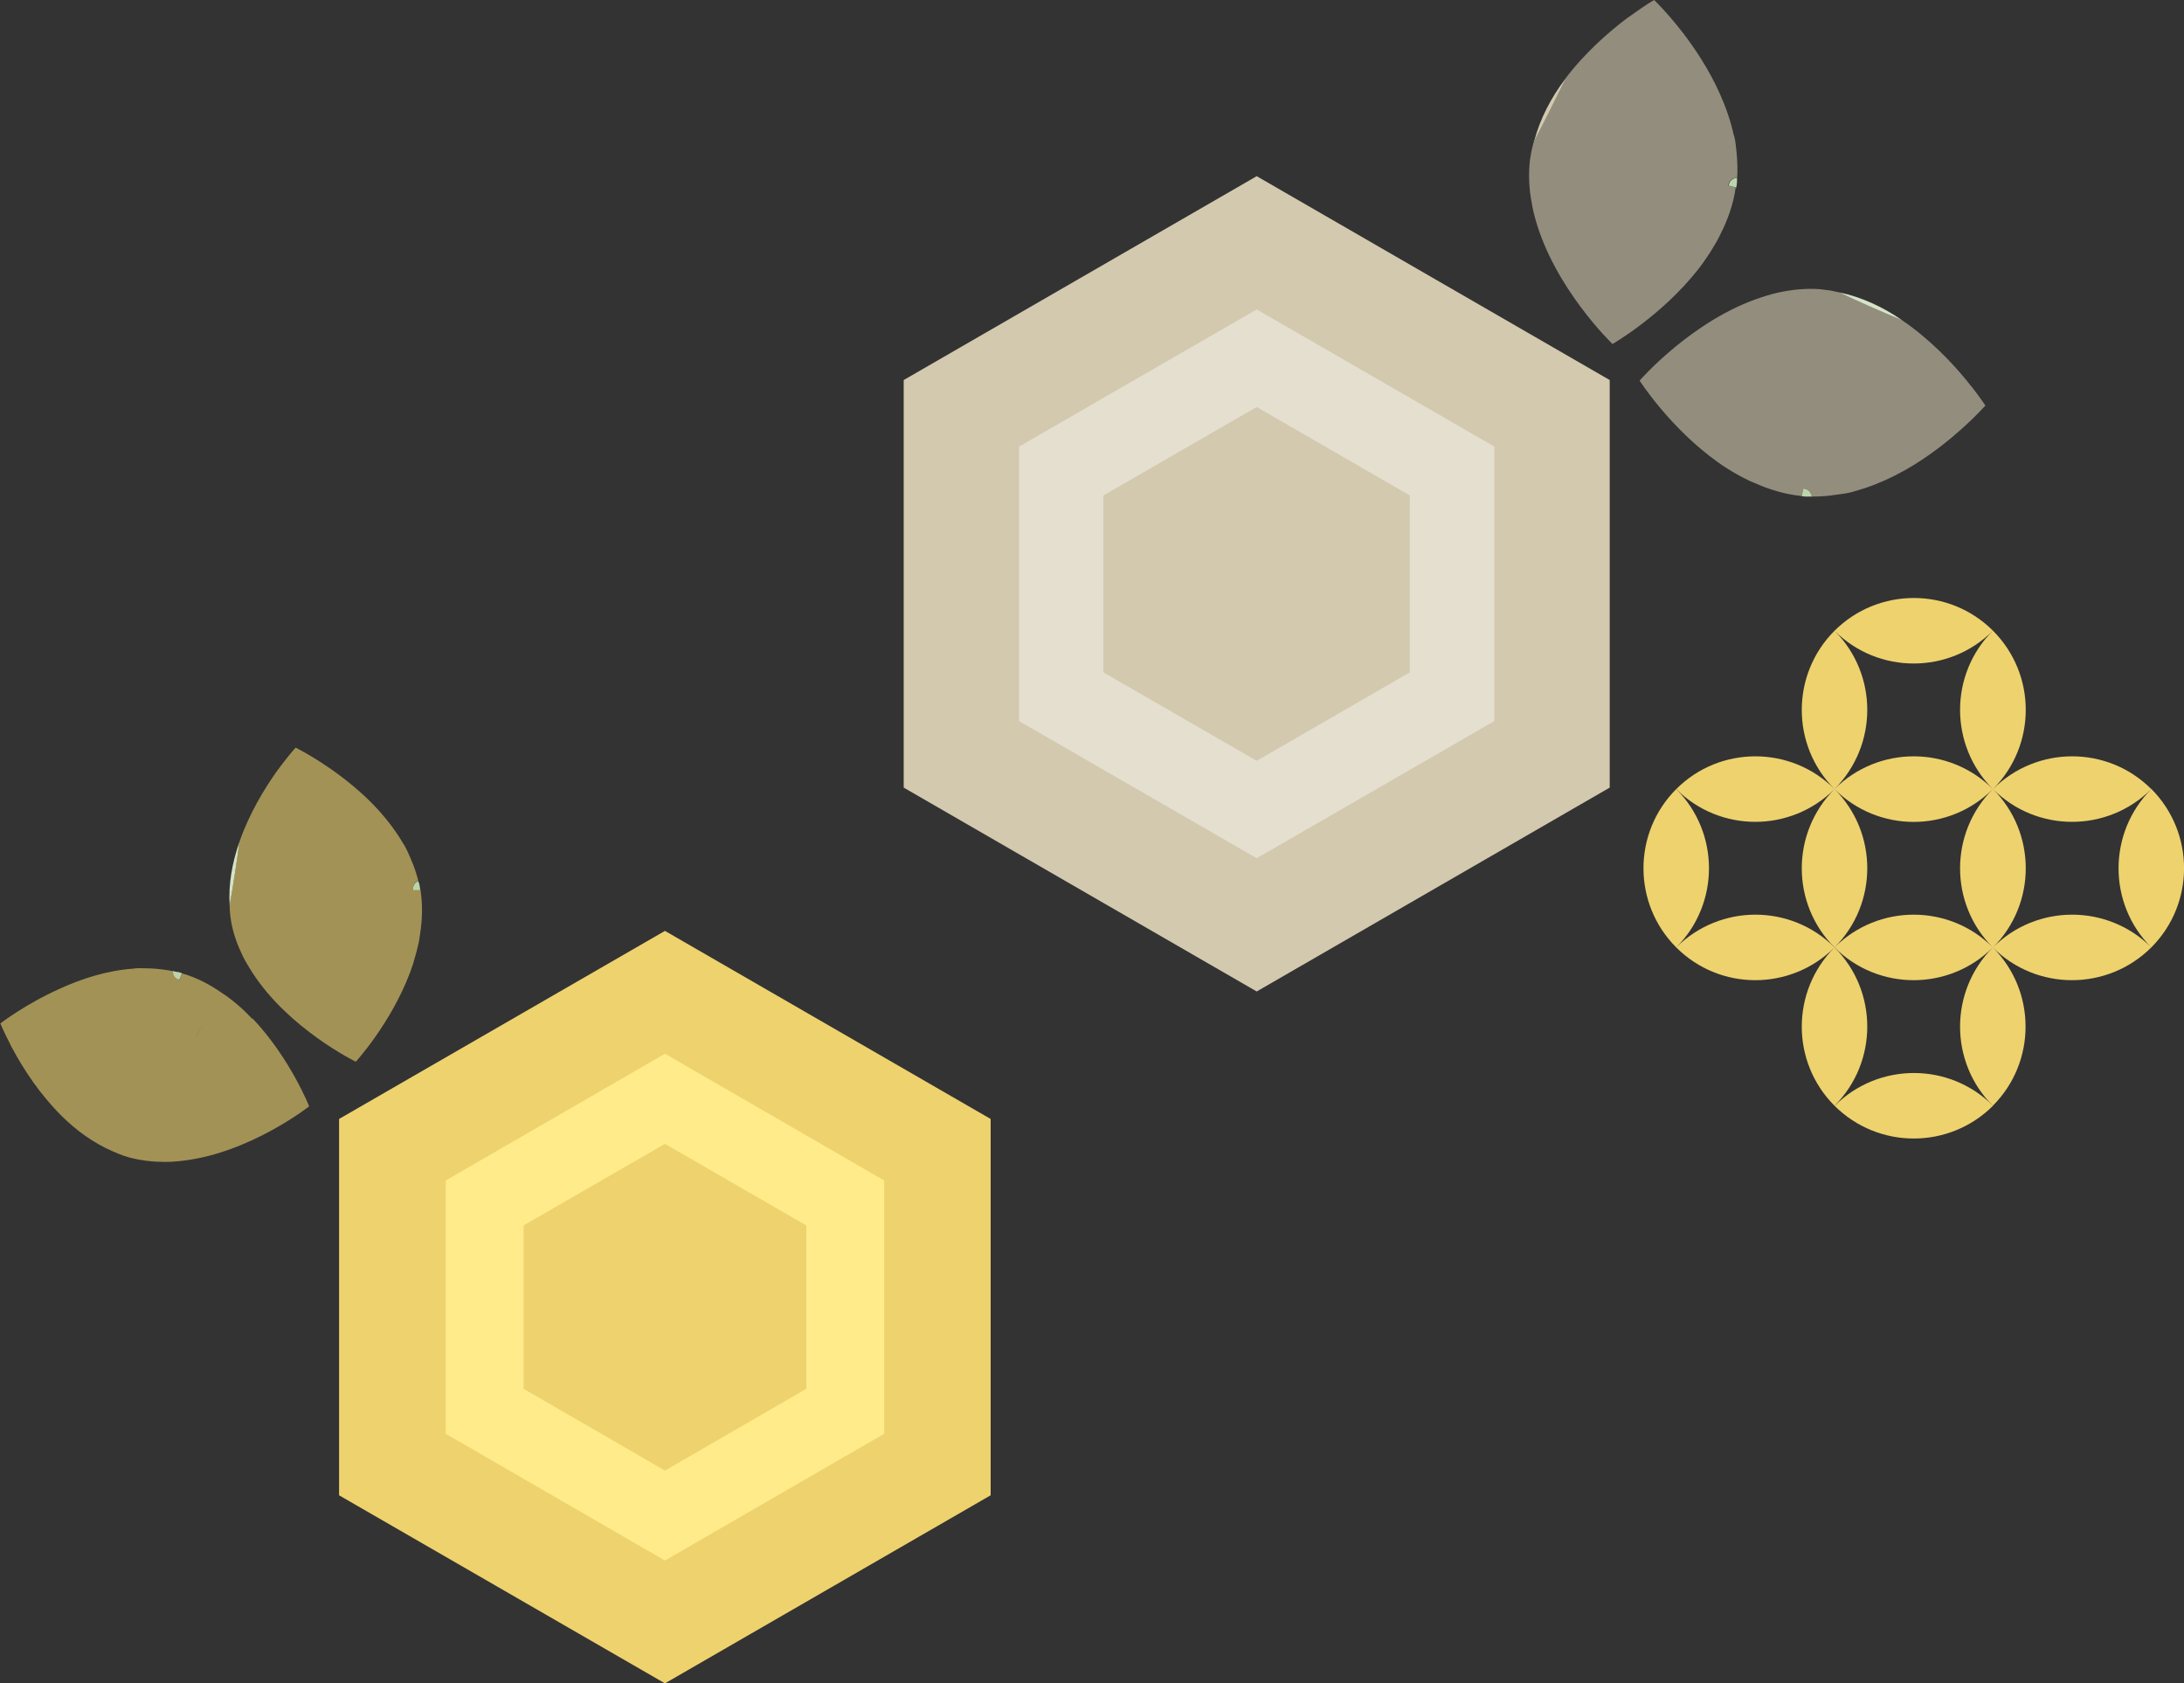
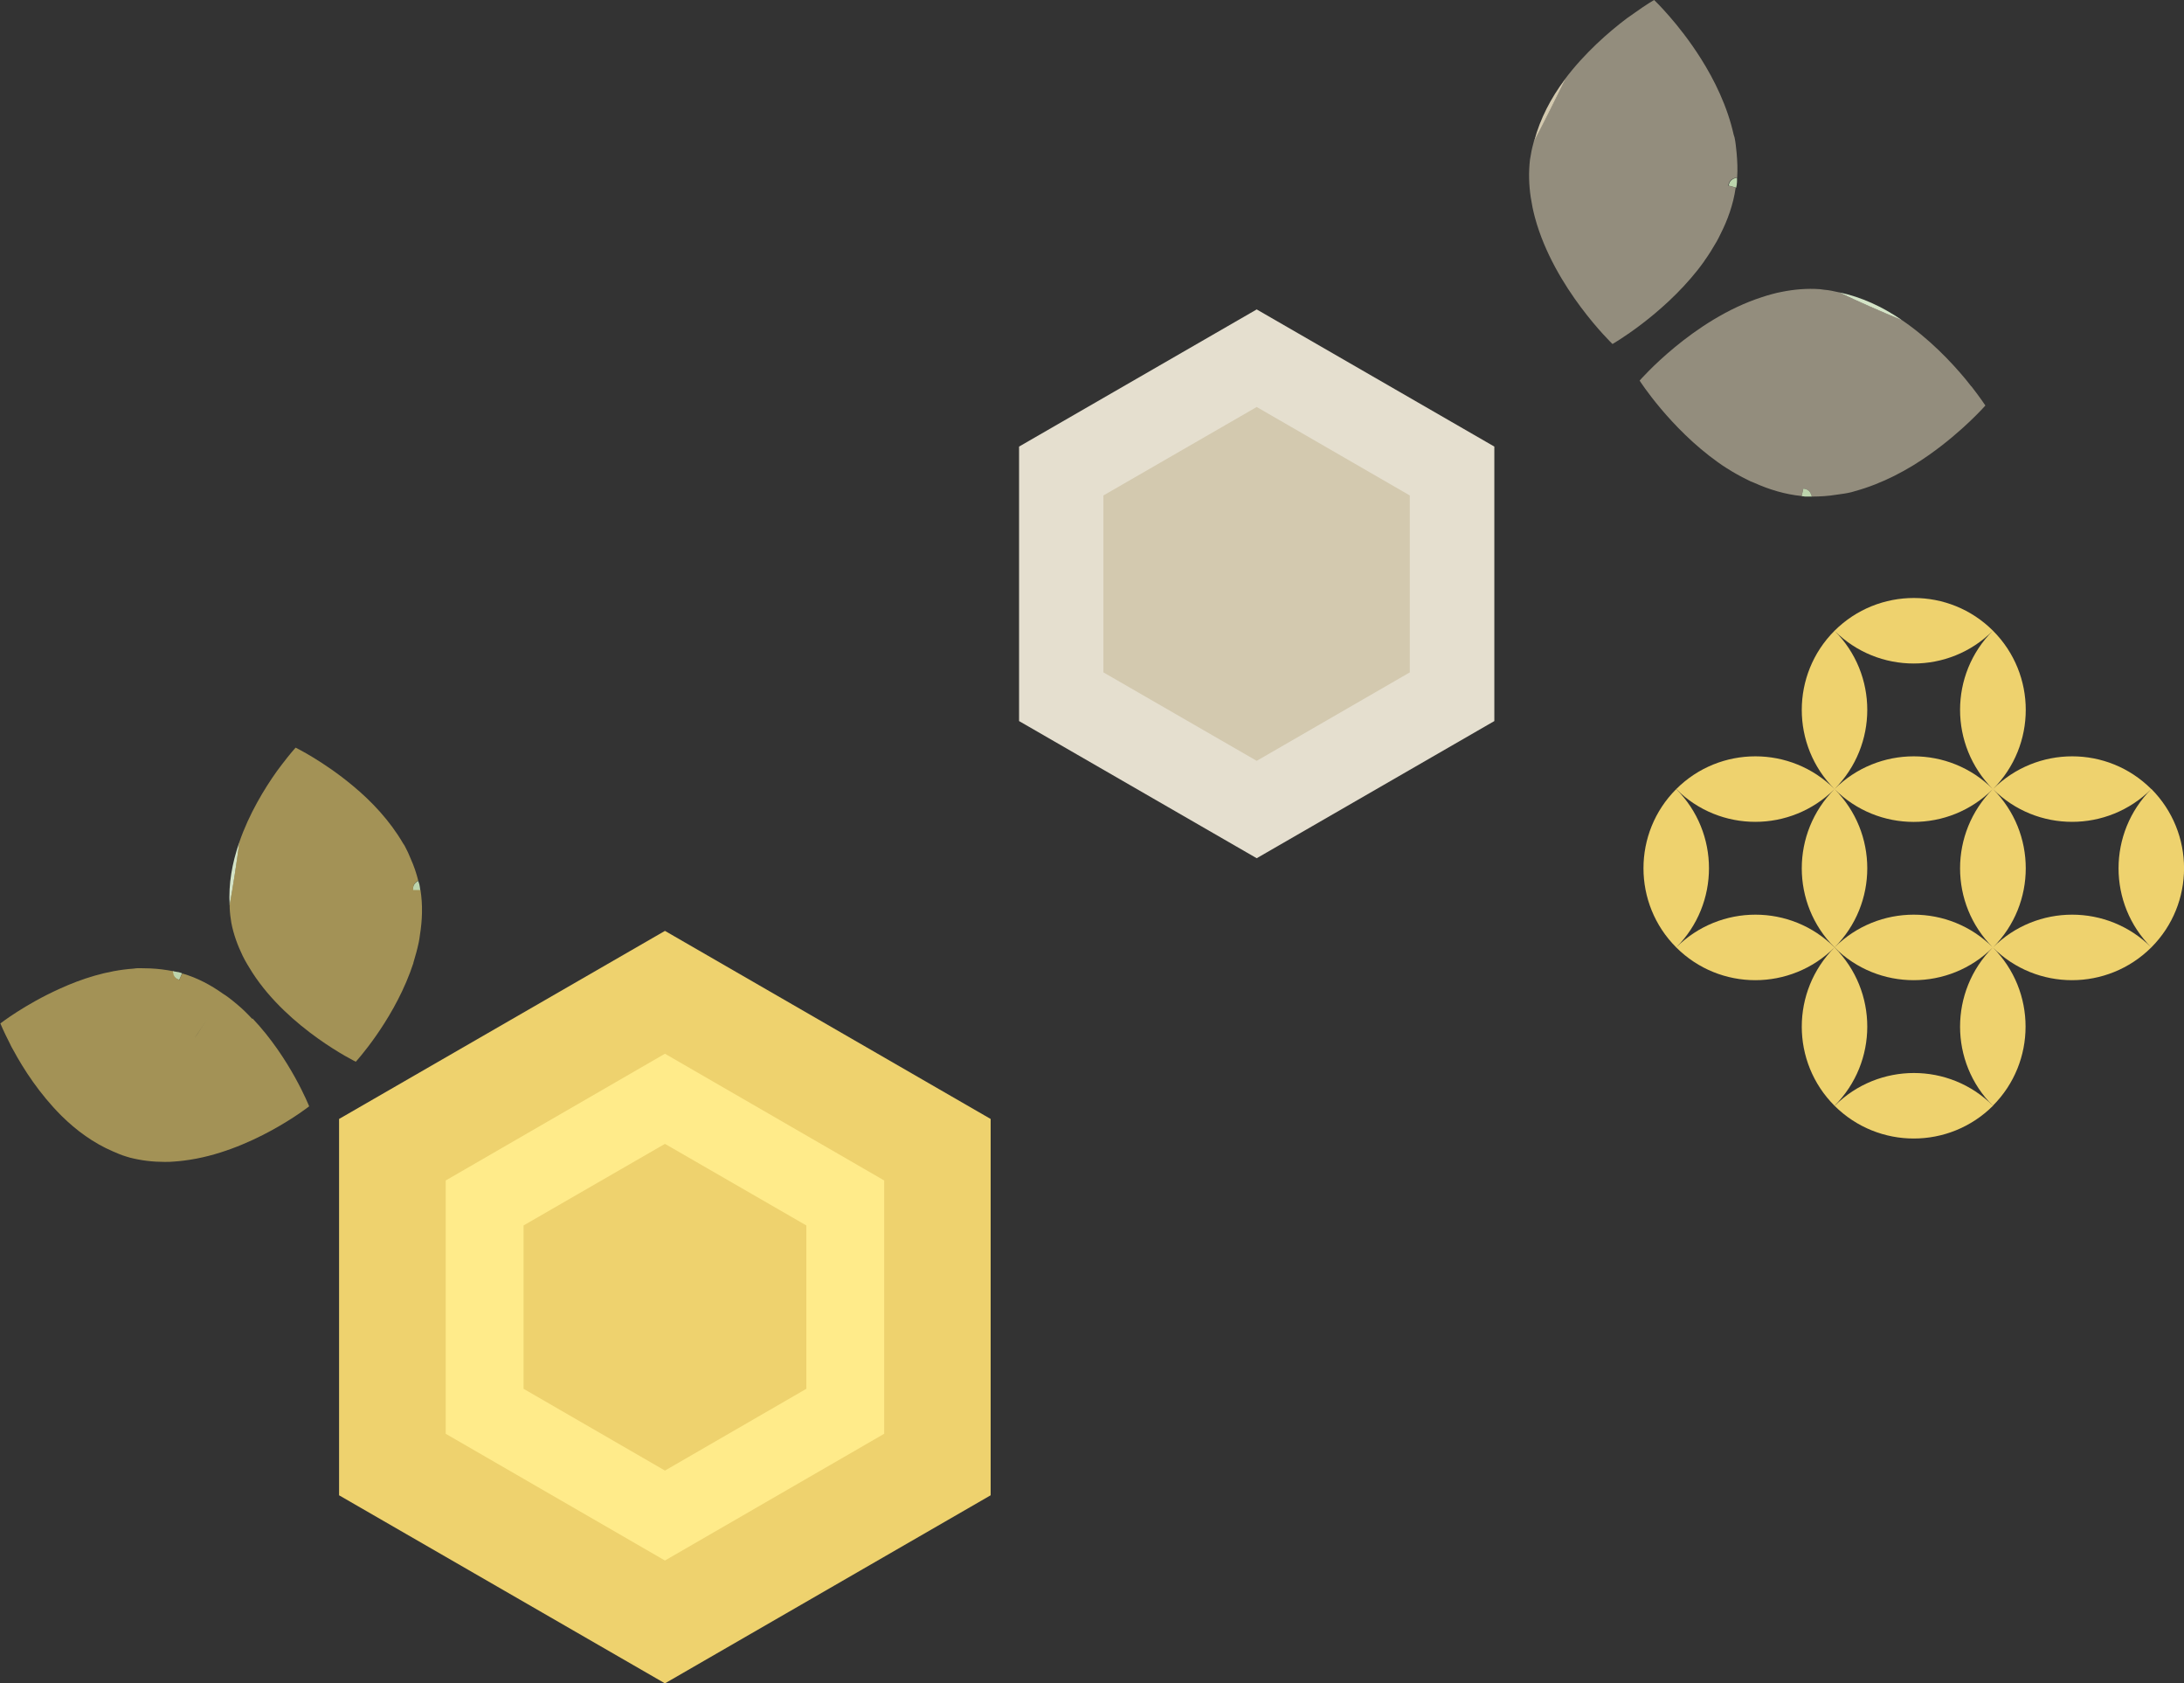
<svg xmlns="http://www.w3.org/2000/svg" id="_レイヤー_2" data-name="レイヤー 2" viewBox="0 0 117.55 90.58">
  <rect x="0" y="0" width="117.55" height="90.58" fill="#333333" stroke="none" />
  <defs>
    <style>
      .cls-1 {
        fill: #d4e4c7;
      }

      .cls-1, .cls-2, .cls-3, .cls-4, .cls-5, .cls-6, .cls-7, .cls-8, .cls-9 {
        stroke-width: 0px;
      }

      .cls-2, .cls-5 {
        fill: #d3c9af;
      }

      .cls-2, .cls-8 {
        opacity: .6;
      }

      .cls-3 {
        fill: #bcd4ad;
      }

      .cls-4 {
        fill: #ffeb8a;
      }

      .cls-6 {
        fill: none;
      }

      .cls-7 {
        fill: #e5dfcf;
      }

      .cls-8, .cls-9 {
        fill: #eed26e;
      }
    </style>
  </defs>
  <g id="LP">
    <g>
      <path class="cls-9" d="M115.79,42.46c-2.35-2.35-6.16-2.35-8.52,0,2.35-2.36,2.35-6.17,0-8.52-2.35-2.35-6.17-2.35-8.53,0,2.35,2.35,6.17,2.35,8.52,0-2.35,2.35-2.35,6.16,0,8.52-2.35-2.35-6.16-2.35-8.52,0,0,0,0,0,0,0,2.35,2.35,6.16,2.36,8.52,0-2.35,2.36-2.35,6.17,0,8.52-2.35-2.35-6.16-2.35-8.52,0,2.35-2.35,2.35-6.17,0-8.52,0,0,0,0,0,0,2.35-2.36,2.35-6.17,0-8.52-2.35,2.35-2.35,6.17,0,8.52-2.35-2.35-6.17-2.35-8.52,0,2.35,2.35,6.16,2.35,8.52,0-2.35,2.36-2.35,6.17,0,8.52,2.35,2.35,6.17,2.35,8.52,0-2.35,2.36-2.35,6.17,0,8.52,2.35-2.35,2.35-6.17,0-8.52,2.35,2.35,6.17,2.35,8.53,0-2.35-2.35-6.17-2.35-8.52,0,2.35-2.35,2.35-6.17,0-8.52,2.35,2.35,6.16,2.35,8.52,0-2.35,2.36-2.35,6.17,0,8.52,2.35-2.35,2.35-6.17,0-8.53Z" />
      <path class="cls-9" d="M98.74,59.5c2.35-2.35,2.35-6.17,0-8.52-2.35-2.35-6.16-2.35-8.52,0,2.35-2.35,2.35-6.17,0-8.52-2.35,2.35-2.35,6.17,0,8.52,2.35,2.35,6.16,2.35,8.52,0-2.35,2.36-2.35,6.17,0,8.52,2.36,2.35,6.17,2.35,8.53,0-2.35-2.35-6.16-2.35-8.52,0Z" />
    </g>
    <g>
      <g>
        <path class="cls-6" d="M10.43,55.92c.28-.38.53-.8.79-1.21-.26.41-.52.83-.79,1.21Z" />
        <path class="cls-3" d="M9.65,52.72c.05-.13.11-.24.15-.35-.06-.02-.1-.04-.15-.05-.03-.01-.07-.02-.11-.02-.07-.02-.16-.02-.24-.05.02.21.08.39.34.47Z" />
        <path class="cls-8" d="M13.57,54.82c-.12-.13-.25-.26-.38-.39,0,0-.01,0-.01-.01-.27-.26-.56-.5-.86-.73-.1-.08-.21-.15-.32-.22-.66-.47-1.39-.86-2.19-1.09-.05.11-.11.22-.15.35-.26-.08-.33-.26-.34-.47-.4-.08-.8-.13-1.21-.15-.25,0-.51-.02-.76-.01-.06,0-.11.02-.16.02-1.44.1-2.81.55-3.97,1.08-1.89.85-3.2,1.87-3.2,1.87,0,0,.17.42.5,1.06.06.13.13.27.21.4.54,1,1.4,2.33,2.56,3.49.01.01.02.02.03.03.78.77,1.71,1.46,2.77,1.91.23.1.46.2.7.27.07.02.13.04.2.06.62.16,1.25.23,1.87.23.18,0,.35,0,.53-.02.17-.01.34-.03.51-.05,3.59-.44,6.74-2.92,6.74-2.92,0,0-1.03-2.6-3.04-4.72ZM11.23,54.7c-.26.41-.52.83-.79,1.21.27-.39.53-.8.79-1.21Z" />
      </g>
      <g>
        <g>
          <path class="cls-3" d="M22.24,47.9c.13,0,.25,0,.38,0-.01-.06-.01-.11-.02-.16,0-.04-.02-.07-.02-.11-.01-.08-.05-.15-.07-.23-.18.1-.31.25-.27.51Z" />
          <path class="cls-1" d="M12.86,45.38c-.36,1.05-.57,2.18-.5,3.33.2-1.1.37-2.23.52-3.37,0,.01-.01.03-.02.04Z" />
        </g>
        <path class="cls-8" d="M22.62,47.89c-.13,0-.25,0-.38,0-.04-.26.09-.4.27-.51-.1-.4-.23-.78-.4-1.16-.09-.23-.2-.47-.32-.69-.02-.05-.06-.09-.09-.14-.72-1.24-1.72-2.29-2.7-3.1-1.59-1.33-3.09-2.06-3.09-2.06,0,0-.3.33-.74.91-.08.11-.18.24-.27.36-.66.93-1.49,2.28-2.02,3.82-.15,1.14-.32,2.26-.52,3.37,0,.25.02.5.06.75.01.07.02.14.03.21.12.63.34,1.22.61,1.78.08.16.16.31.25.46.09.15.18.3.27.44,1.96,3.04,5.57,4.8,5.57,4.8,0,0,1.89-2.06,2.92-4.8.06-.17.12-.34.18-.51,0,0,0-.01,0-.02.11-.36.21-.72.29-1.1.03-.12.04-.25.06-.38.13-.8.16-1.62.03-2.44Z" />
      </g>
      <g>
        <polygon class="cls-9" points="53.32 80.46 35.79 90.58 18.25 80.46 18.25 60.21 35.79 50.09 53.32 60.21 53.32 80.46" />
        <polygon class="cls-4" points="47.59 77.15 35.79 83.97 23.99 77.15 23.99 63.52 35.79 56.7 47.59 63.52 47.59 77.15" />
        <polygon class="cls-9" points="43.4 74.73 35.79 79.13 28.18 74.73 28.18 65.94 35.79 61.55 43.4 65.94 43.4 74.73" />
      </g>
    </g>
    <g>
      <g>
        <g>
          <path class="cls-3" d="M93.05,9.99c.13.03.26.07.4.11,0-.06.03-.12.03-.17,0-.03,0-.07.01-.11.01-.09,0-.17,0-.26-.23.05-.41.15-.45.44Z" />
          <path class="cls-5" d="M84.2,4.31c-.71.95-1.3,2.06-1.62,3.26.57-1.07,1.12-2.18,1.66-3.3,0,.01-.02.02-.04.04Z" />
        </g>
        <path class="cls-2" d="M93.5,9.55c.03-.44.01-.88-.03-1.32-.03-.28-.05-.55-.11-.83-.01-.05-.04-.11-.05-.16-.34-1.52-1.03-2.93-1.77-4.1-1.2-1.9-2.51-3.14-2.51-3.14,0,0-.42.24-1.06.7-.12.09-.26.18-.4.28-.98.74-2.28,1.87-3.34,3.28-.53,1.12-1.08,2.23-1.66,3.3-.07.26-.14.53-.18.8-.01.08-.03.14-.04.22-.08.69-.06,1.37.04,2.04.03.19.07.38.1.56.04.18.08.36.13.54,1.03,3.79,4.17,6.79,4.17,6.79,0,0,2.62-1.5,4.59-3.99.12-.16.24-.31.35-.47,0,0,.01,0,.01-.02.24-.33.45-.68.66-1.04.07-.12.13-.25.19-.37.4-.78.7-1.62.83-2.52-.13-.04-.26-.08-.4-.11.04-.29.22-.39.45-.44Z" />
      </g>
      <g>
        <g>
          <path class="cls-3" d="M97.06,26.3c-.03.13-.06.27-.09.4.06,0,.12.01.18.02.03,0,.07,0,.11,0,.09,0,.17,0,.26,0-.06-.23-.17-.4-.46-.43Z" />
          <path class="cls-1" d="M102.32,17.19c-.99-.67-2.12-1.21-3.34-1.46,1.09.52,2.23,1.02,3.37,1.49-.01-.01-.03-.02-.04-.03Z" />
        </g>
        <path class="cls-2" d="M106.1,20.79c-.09-.12-.2-.25-.31-.39-.78-.94-1.97-2.19-3.43-3.18-1.15-.48-2.28-.97-3.38-1.49-.27-.06-.53-.12-.8-.14-.08-.01-.15-.02-.23-.03-.69-.05-1.37.01-2.03.14-.18.03-.37.08-.56.13-.18.05-.36.1-.53.16-3.73,1.2-6.58,4.49-6.58,4.49,0,0,1.63,2.55,4.21,4.39.16.11.32.23.49.33,0,0,.01,0,.02.01.34.22.7.42,1.07.6.12.07.25.12.38.17.8.36,1.65.62,2.55.71.03-.14.06-.27.09-.4.29.03.4.2.46.43.45,0,.89-.03,1.32-.1.28-.04.55-.07.82-.14.06-.01.11-.04.17-.05,1.5-.41,2.88-1.16,4.01-1.96,1.83-1.29,3.02-2.65,3.02-2.65,0,0-.27-.41-.75-1.03Z" />
      </g>
      <g>
-         <polygon class="cls-5" points="86.64 42.38 67.64 53.35 48.64 42.38 48.64 20.45 67.64 9.48 86.64 20.45 86.64 42.38" />
        <polygon class="cls-7" points="80.43 38.8 67.64 46.18 54.85 38.8 54.85 24.03 67.64 16.65 80.43 24.03 80.43 38.8" />
        <polygon class="cls-5" points="75.88 36.18 67.64 40.94 59.39 36.18 59.39 26.66 67.64 21.9 75.88 26.66 75.88 36.18" />
      </g>
    </g>
  </g>
</svg>